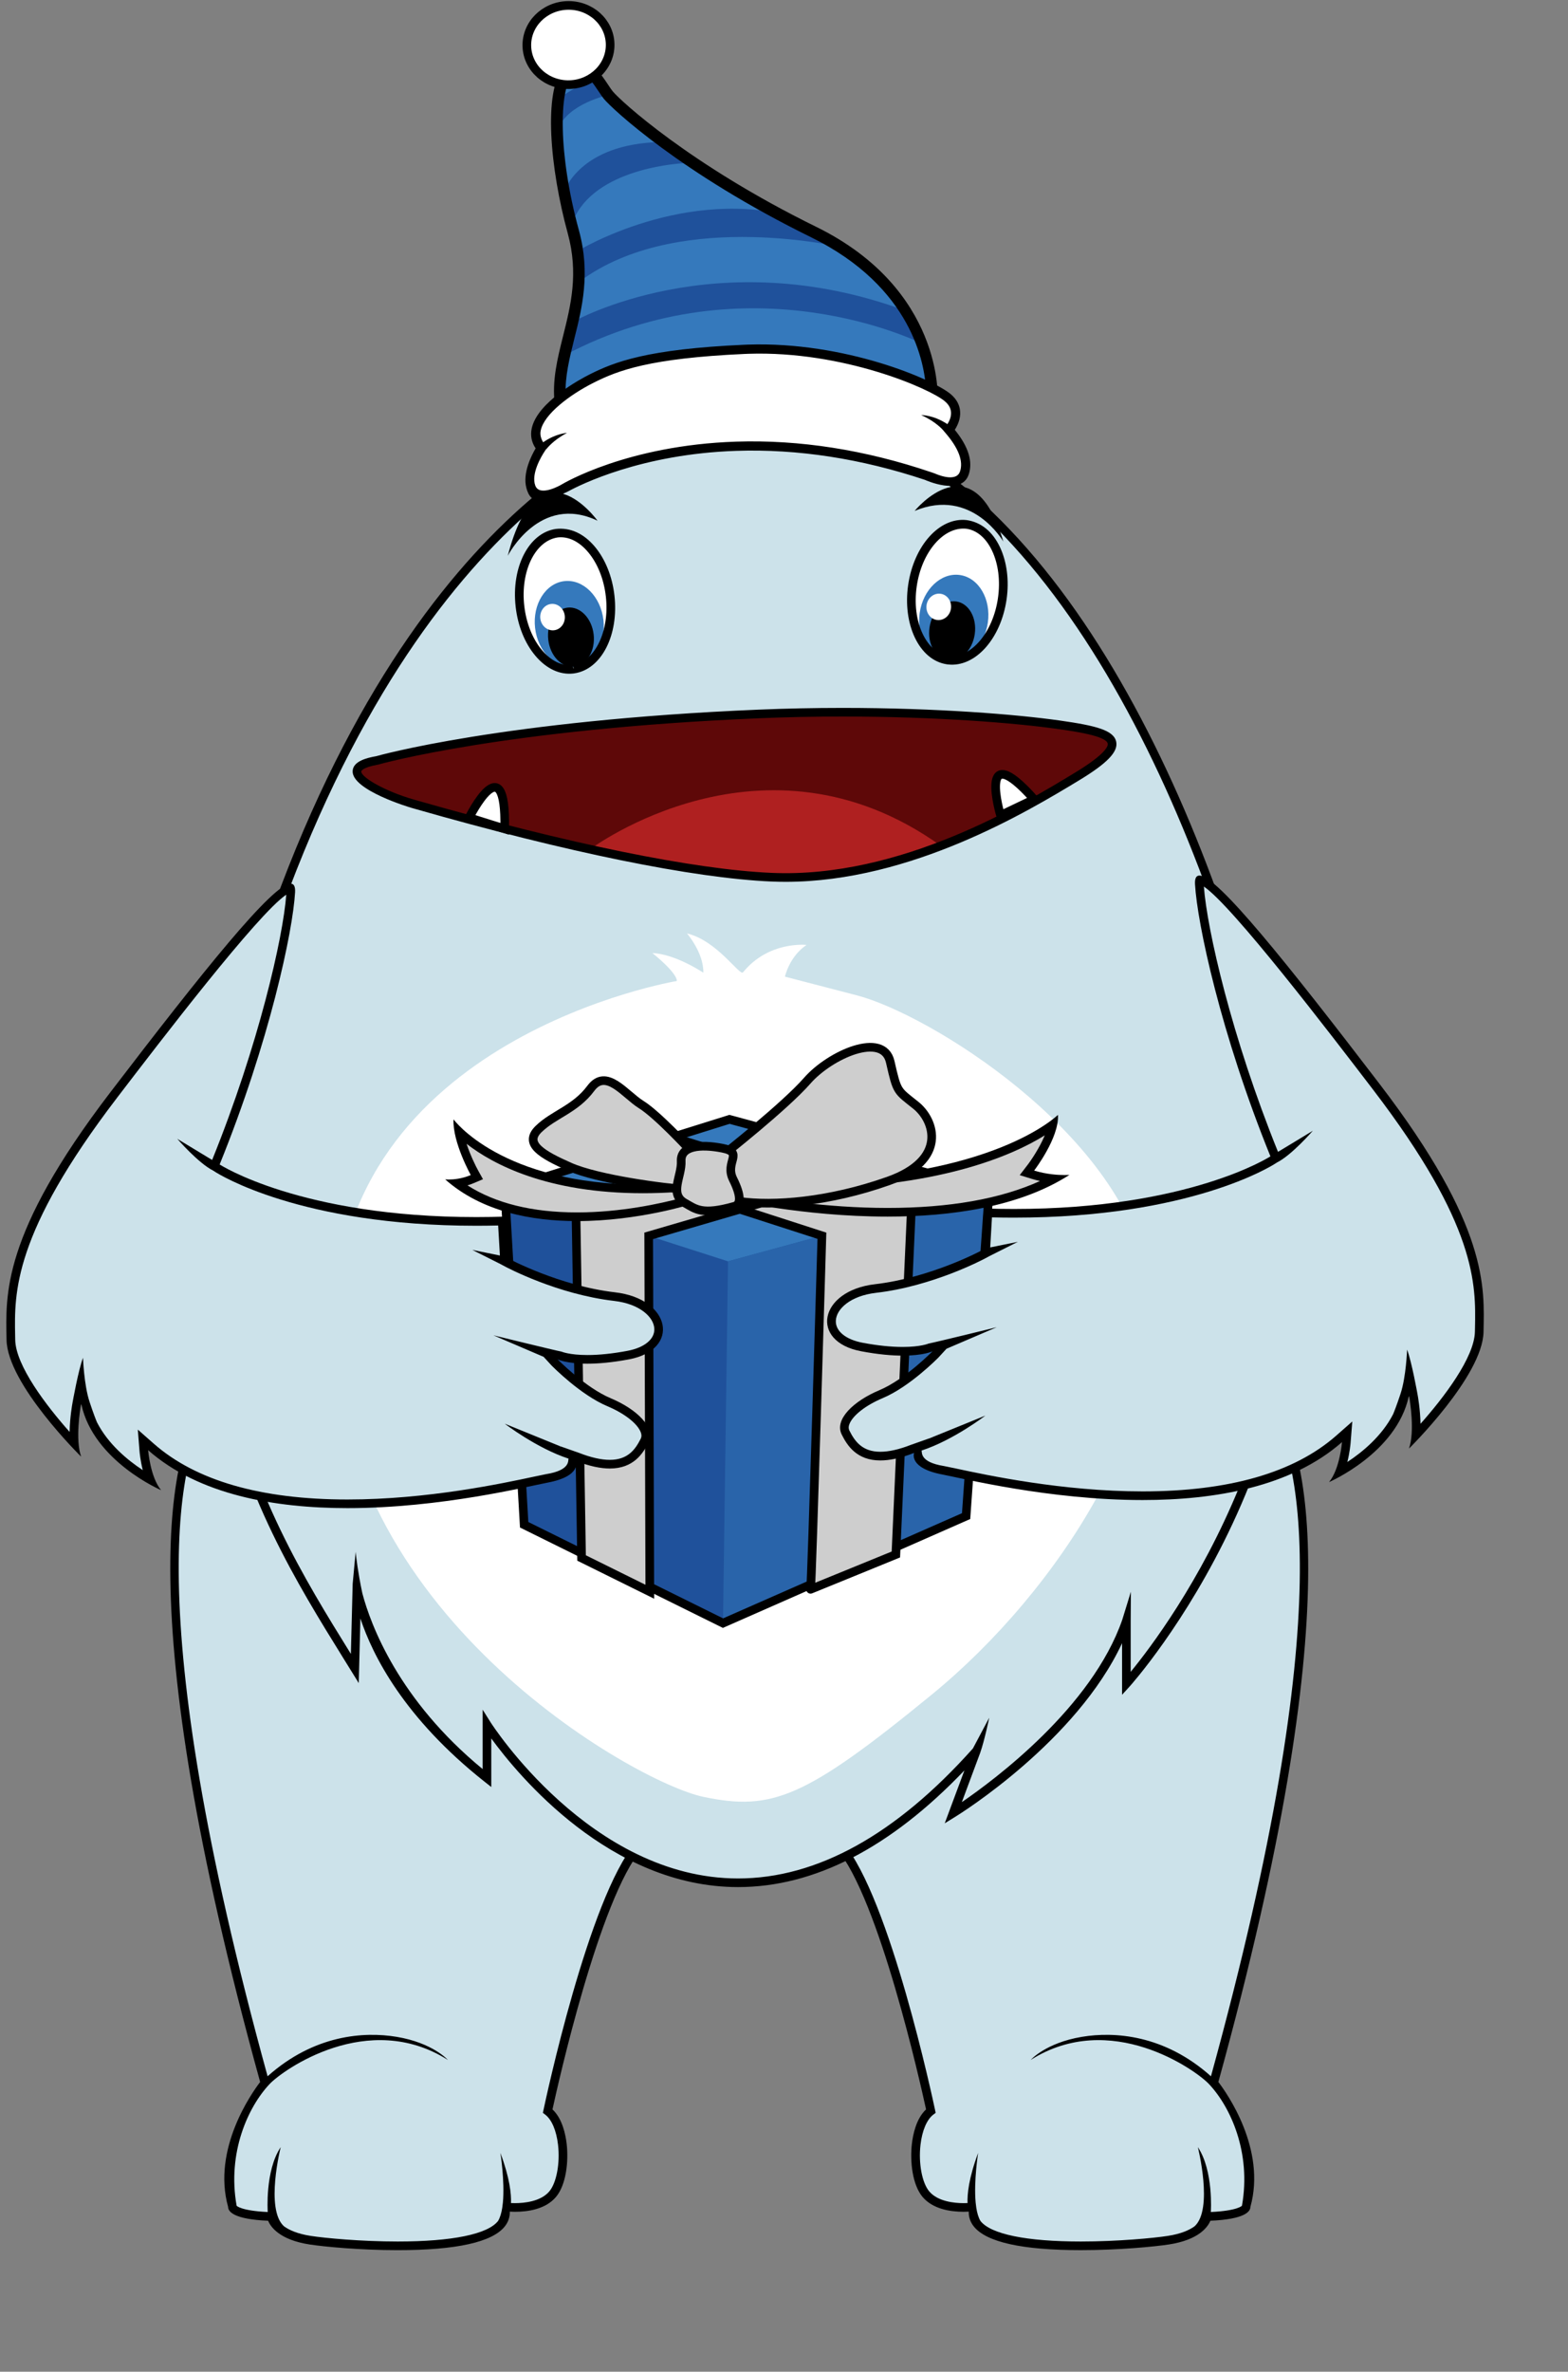
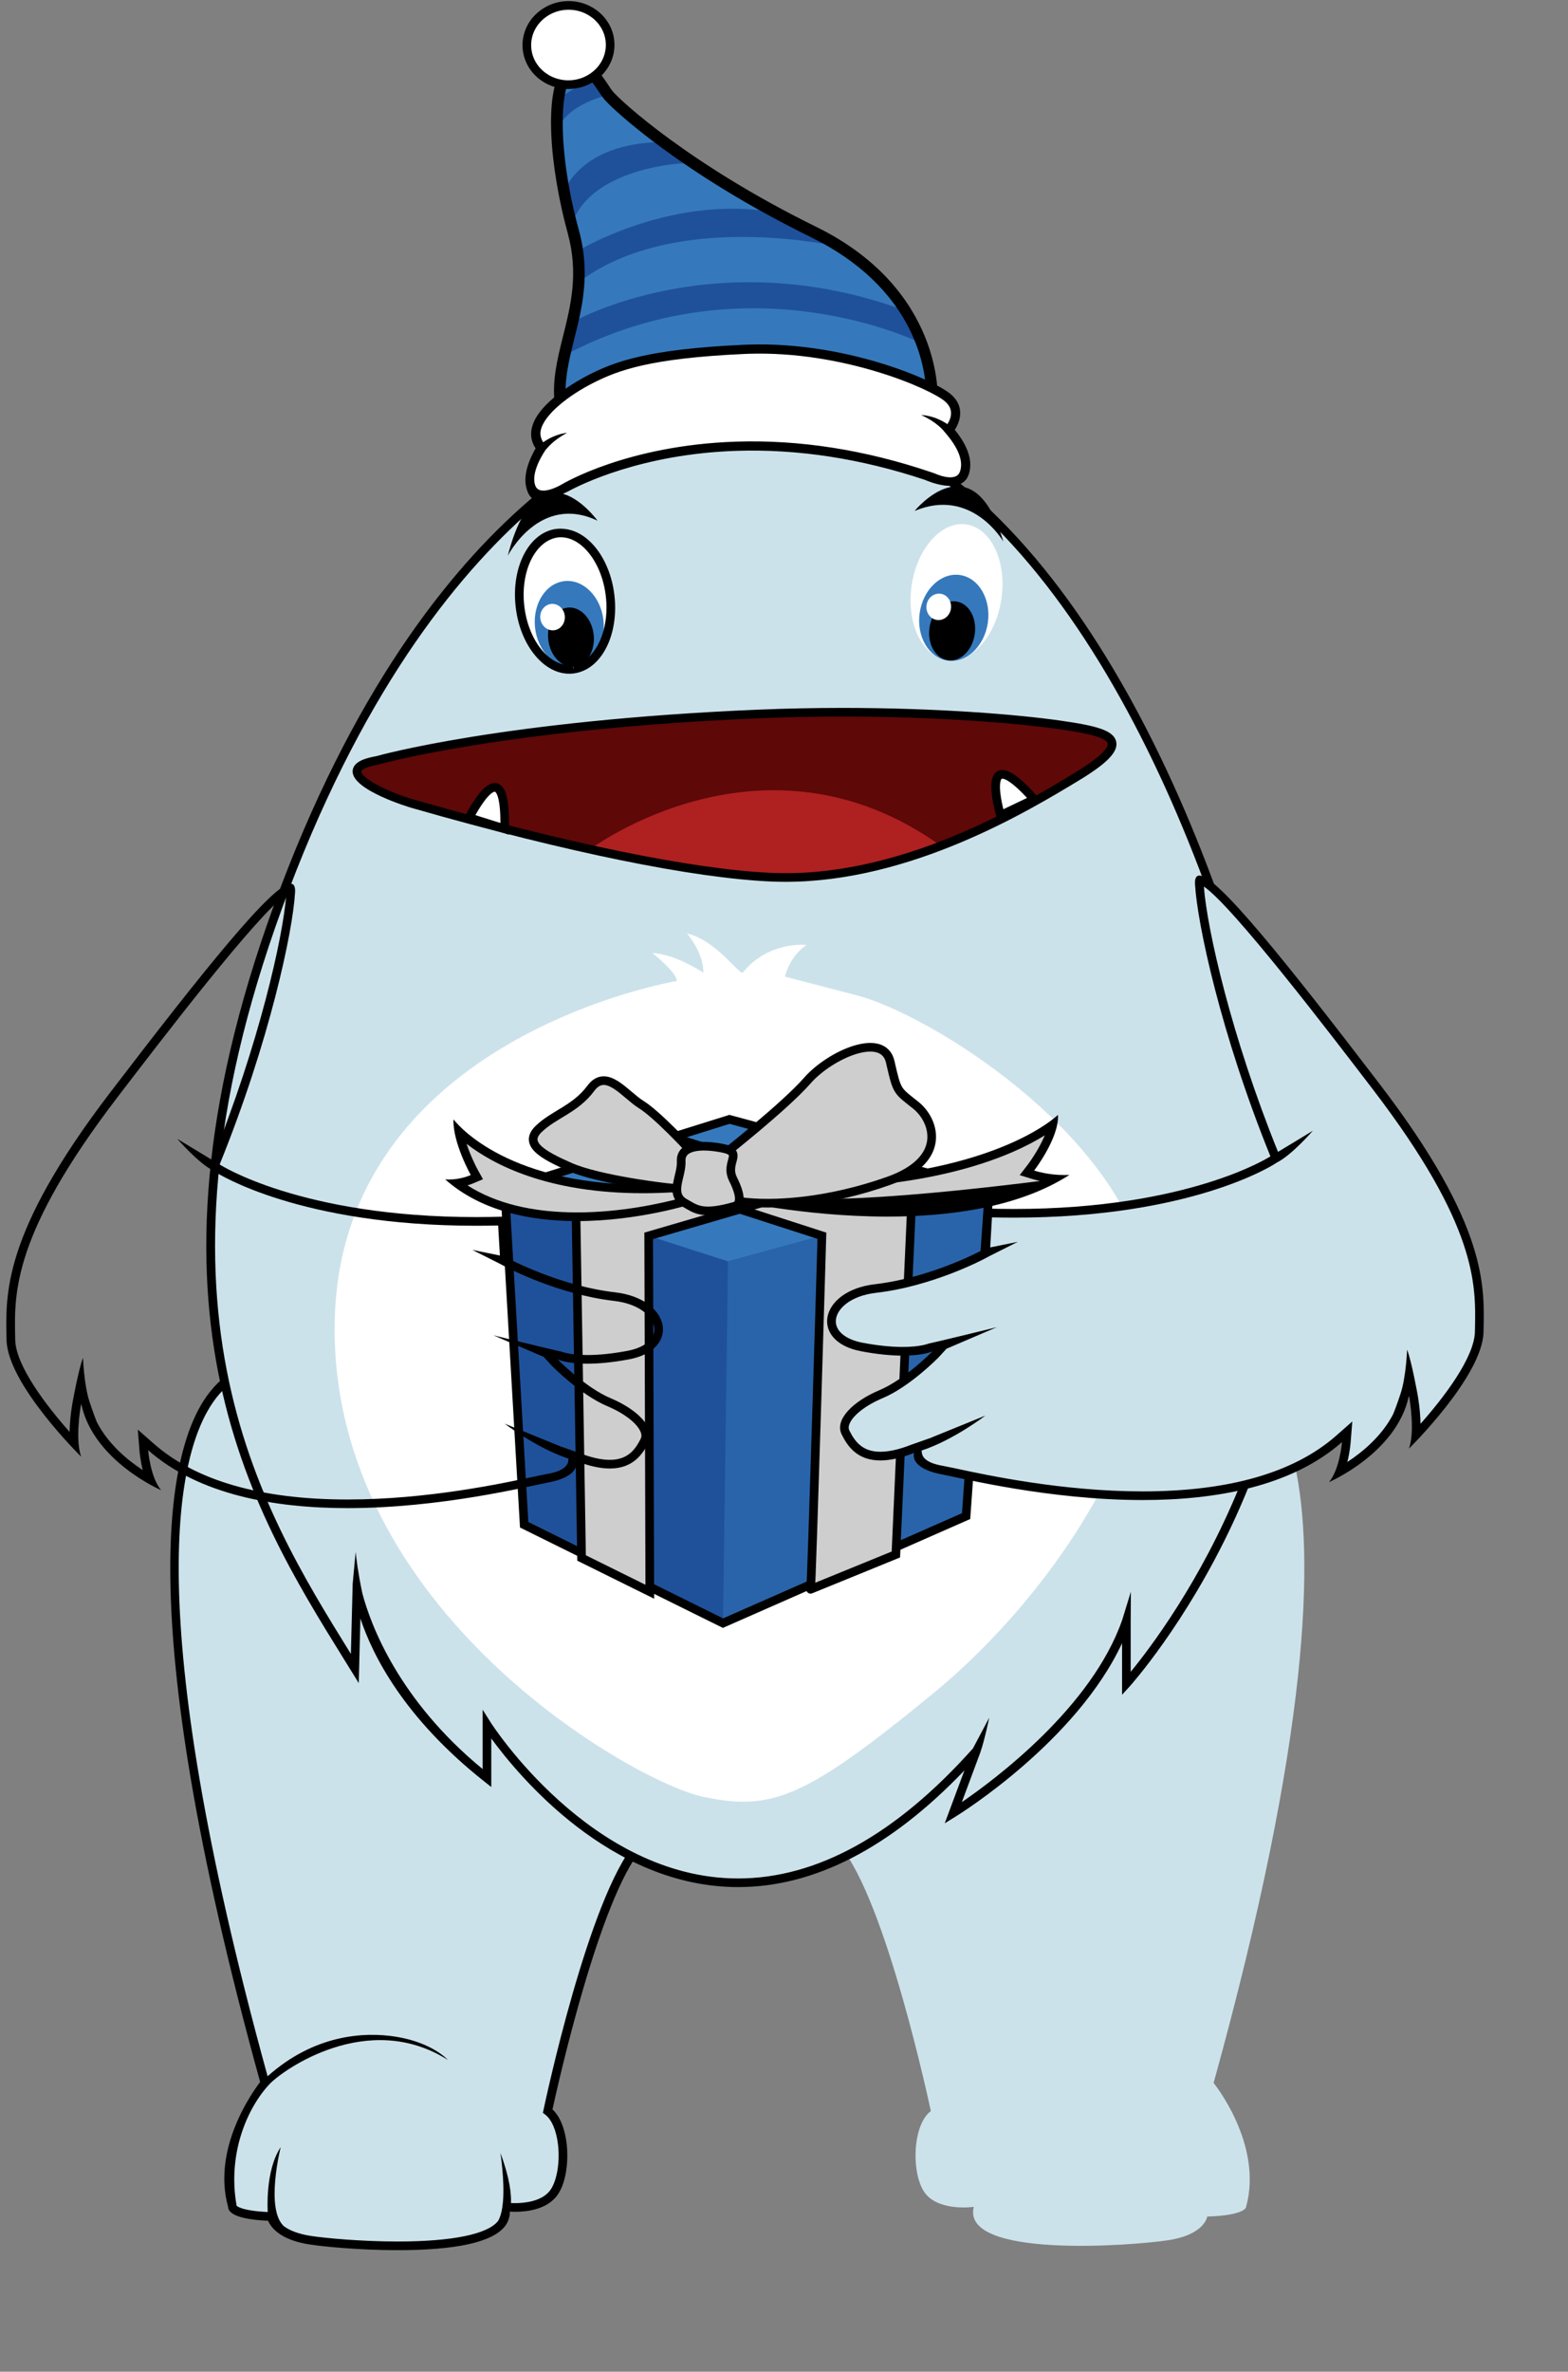
<svg xmlns="http://www.w3.org/2000/svg" version="1.1" width="127" height="192">
  <rect width="100%" height="100%" fill="#808080" stroke="none" />
  <g id="ID0.6378554576076567" transform="matrix(0.95, 0, 0, 0.95, 0.15, -0.2)">
    <g id="ID0.45253281481564045">
      <g id="ID0.36538360361009836">
        <g id="Leg">
          <path id="Fill_4_" fill="#CCE2EA" d="M 15.500 80.062 C 15.500 80.062 5.316 80.769 16.504 121.207 C 16.504 121.207 13.625 124.742 14.625 128.371 C 14.625 128.371 14.625 128.861 16.875 128.931 C 16.875 128.931 17 129.971 19.125 130.298 C 21.250 130.625 31.130 131.367 30.377 128.371 C 30.377 128.371 32.294 128.648 33.147 127.637 C 34 126.626 33.971 123.664 32.860 122.832 C 32.860 122.832 35.429 110.642 38.124 107.496 C 40.819 104.350 23.380 76.613 15.500 80.062 Z " transform="matrix(1.474, 0, 0, 1.474, -1.9, -0.95)" />
          <path id="Outline_7_" d="M 37.079 101.330 C 33.577 93.717 23.583 79.516 16.971 79.516 C 16.409 79.516 15.881 79.623 15.483 79.813 C 15.433 79.816 14.260 79.916 13.129 81.514 C 11.020 84.494 8.623 93.606 16.229 121.152 C 15.751 121.777 13.444 125.025 14.375 128.371 C 14.375 128.637 14.681 129.088 16.690 129.174 C 16.844 129.542 17.363 130.279 19.087 130.545 C 19.946 130.677 22.012 130.874 24.186 130.874 C 27.585 130.874 29.671 130.409 30.386 129.493 C 30.583 129.240 30.678 128.957 30.669 128.647 C 30.756 128.652 30.857 128.656 30.967 128.656 C 31.719 128.656 32.742 128.507 33.340 127.798 C 33.929 127.098 34.075 125.753 33.959 124.731 C 33.898 124.201 33.711 123.269 33.138 122.738 C 33.440 121.349 35.851 110.537 38.316 107.660 C 39.216 106.606 38.140 103.637 37.079 101.330 Z M 37.935 107.333 C 35.230 110.491 32.722 122.280 32.616 122.780 L 32.583 122.936 L 32.710 123.032 C 33.092 123.318 33.365 123.958 33.460 124.787 C 33.582 125.853 33.370 126.984 32.956 127.475 C 32.457 128.067 31.496 128.156 30.966 128.156 C 30.883 128.156 30.806 128.154 30.738 128.151 C 30.758 127.644 30.675 126.725 30.125 125.251 C 30.125 125.251 30.386 126.874 30.270 128.118 L 30.232 128.424 C 30.184 128.726 30.108 128.992 29.991 129.186 C 29.393 129.953 27.332 130.374 24.186 130.374 C 22.056 130.374 19.975 130.176 19.164 130.051 C 18.381 129.931 17.908 129.711 17.609 129.496 C 16.509 128.509 17.418 124.918 17.418 124.918 C 16.504 126.288 16.667 128.653 16.668 128.669 C 15.103 128.595 14.866 128.305 14.868 128.305 C 14.320 125.236 15.528 122.590 16.781 121.265 C 17.549 120.453 22.470 116.953 27.085 119.876 C 27.085 119.876 26.220 118.891 24.127 118.542 C 22.235 118.227 19.346 118.422 16.660 120.822 C 9.201 93.723 11.478 84.768 13.510 81.845 C 14.503 80.416 15.511 80.312 15.602 80.291 C 16.019 80.108 16.481 80.016 16.973 80.016 C 22.835 80.016 32.684 92.971 36.626 101.539 C 37.998 104.522 38.487 106.688 37.935 107.333 Z " transform="matrix(1.474, 0, 0, 1.474, -1.9, -0.95)" />
        </g>
        <g id="Leg_1_">
          <path id="Fill_5_" fill="#CCE2EA" d="M 72.383 80.062 C 72.383 80.062 82.567 80.769 71.379 121.207 C 71.379 121.207 74.258 124.742 73.258 128.371 C 73.258 128.371 73.258 128.861 71.008 128.931 C 71.008 128.931 70.883 129.971 68.758 130.298 C 66.633 130.625 56.754 131.367 57.506 128.371 C 57.506 128.371 55.588 128.648 54.736 127.637 C 53.882 126.625 53.912 123.664 55.022 122.832 C 55.022 122.832 52.453 110.642 49.757 107.496 C 47.063 104.351 64.503 76.613 72.383 80.062 Z " transform="matrix(1.474, 0, 0, 1.474, -1.9, -0.95)" />
-           <path id="Outline_8_" d="M 49.568 107.659 C 52.033 110.536 54.444 121.348 54.746 122.737 C 54.174 123.268 53.986 124.200 53.926 124.730 C 53.809 125.752 53.955 127.097 54.545 127.797 C 55.143 128.506 56.164 128.655 56.917 128.655 C 57.027 128.655 57.129 128.651 57.215 128.646 C 57.207 128.956 57.301 129.239 57.498 129.492 C 58.213 130.408 60.299 130.873 63.697 130.873 C 65.871 130.873 67.937 130.676 68.797 130.544 C 70.520 130.278 71.039 129.541 71.193 129.173 C 73.202 129.087 73.507 128.636 73.507 128.370 C 74.439 125.024 72.131 121.776 71.653 121.151 C 79.258 93.605 76.862 84.493 74.753 81.513 C 73.622 79.914 72.449 79.815 72.399 79.812 C 72.001 79.622 71.472 79.515 70.911 79.515 C 64.299 79.515 54.306 93.716 50.804 101.329 C 49.743 103.637 48.668 106.606 49.568 107.659 Z M 51.259 101.539 C 55.201 92.971 65.051 80.016 70.912 80.016 C 71.404 80.016 71.865 80.109 72.283 80.291 C 72.374 80.312 73.383 80.416 74.375 81.845 C 76.406 84.768 78.684 93.723 71.225 120.822 C 68.539 118.422 65.651 118.226 63.758 118.542 C 61.664 118.891 60.800 119.876 60.800 119.876 C 65.414 116.953 70.336 120.453 71.104 121.265 C 72.358 122.590 73.566 125.236 73.018 128.305 C 73.020 128.305 72.782 128.595 71.217 128.669 C 71.219 128.653 71.381 126.288 70.467 124.918 C 70.467 124.918 71.375 128.509 70.276 129.496 C 69.977 129.711 69.504 129.931 68.721 130.051 C 67.909 130.176 65.828 130.374 63.698 130.374 C 60.552 130.374 58.491 129.952 57.893 129.186 C 57.776 128.993 57.700 128.726 57.652 128.424 L 57.614 128.118 C 57.499 126.874 57.759 125.251 57.759 125.251 C 57.210 126.726 57.126 127.645 57.146 128.151 C 57.078 128.154 57.001 128.156 56.918 128.156 C 56.389 128.156 55.427 128.067 54.929 127.475 C 54.514 126.984 54.302 125.853 54.424 124.787 C 54.519 123.958 54.792 123.318 55.173 123.032 L 55.301 122.936 L 55.269 122.780 C 55.164 122.280 52.655 110.491 49.950 107.333 C 49.396 106.688 49.886 104.522 51.259 101.539 Z " transform="matrix(1.474, 0, 0, 1.474, -1.9, -0.95)" />
        </g>
        <g id="Body">
          <path id="Fill_6_" fill="#CCE2EA" d="M 40.109 25.156 C 40.109 25.156 26.860 27.883 17.651 52.149 C 8.318 76.739 16.224 88.440 21.688 97.277 L 21.813 92.387 C 21.813 92.387 22.179 97.947 29.332 103.614 L 29.332 100.524 C 29.332 100.524 41.599 120.022 57.625 102.068 L 56.298 105.633 C 56.298 105.633 64.151 100.790 66.318 94.535 L 66.318 98.151 C 66.318 98.151 79.040 84.208 75.235 66.231 C 71.302 47.648 62.317 29.364 49.818 25.155 L 46.652 21.280 L 46.652 23.447 C 46.652 23.447 44.151 20.780 41.652 19.280 C 41.652 19.280 42.485 20.447 42.985 23.947 L 40.109 25.156 Z " transform="matrix(1.474, 0, 0, 1.474, -1.9, -0.95)" />
          <path id="Belly" fill="#FFFFFF" d="M 44.158 57 C 43.971 57.229 42.667 55.167 40.917 54.750 C 40.917 54.750 41.892 55.874 41.863 57.021 C 41.863 57.021 40.251 55.938 38.917 55.886 C 38.917 55.886 40.330 57.001 40.332 57.501 C 40.332 57.501 20.744 60.751 20.539 77.334 C 20.334 93.917 37.892 103.834 41.863 104.667 C 45.834 105.500 47.751 104.750 55.084 98.750 C 62.417 92.750 69.166 82.333 67.500 74.250 C 65.834 66.167 54.916 59.417 50.750 58.333 C 46.584 57.249 46.584 57.250 46.584 57.250 C 46.584 57.250 46.834 56.084 47.834 55.417 C 47.834 55.417 45.649 55.167 44.158 57 Z " transform="matrix(1.474, 0, 0, 1.474, -1.9, -0.95)" />
          <path id="Outline_6_" d="M 75.494 66.149 C 71.904 49.184 63.318 29.460 49.981 24.911 L 46.417 20.549 L 46.417 22.802 C 45.591 21.974 43.771 20.072 41.795 19.036 C 41.516 18.890 40.994 18.751 40.994 18.751 C 41.280 18.964 41.610 19.469 41.610 19.469 C 41.843 19.911 42.241 20.535 42.725 23.761 L 40.075 24.880 C 39.941 24.907 26.586 27.914 17.433 52.029 C 8.297 76.102 15.676 88.001 21.064 96.689 L 21.932 98.090 L 22.028 94.354 C 22.737 96.499 24.554 100.104 29.193 103.779 L 29.598 104.099 L 29.598 101.291 C 31.146 103.414 36.473 109.884 43.872 109.884 C 48.285 109.884 52.685 107.616 56.965 103.138 L 55.826 106.197 L 56.445 105.815 C 56.748 105.628 63.443 101.451 66.084 95.783 L 66.084 98.765 L 66.519 98.289 C 66.646 98.149 79.282 84.045 75.494 66.149 Z M 66.097 94.423 C 64.342 99.487 58.715 103.673 56.816 104.972 L 57.876 102.124 C 58.126 101.422 58.399 100.094 58.399 100.094 L 57.455 101.871 C 53.004 106.856 48.434 109.385 43.872 109.385 C 35.343 109.385 29.617 100.450 29.560 100.361 L 29.099 99.628 L 29.099 103.062 C 24.251 99.078 22.620 94.730 22.139 92.894 C 22.072 92.578 22.014 92.279 21.967 92.012 C 21.805 91.092 21.753 90.501 21.753 90.501 L 21.581 92.351 L 21.477 96.404 C 16.143 87.805 8.860 76.027 17.900 52.207 C 26.945 28.375 40.044 25.397 40.221 25.355 L 43.274 24.072 L 43.247 23.881 C 42.966 21.918 42.581 20.674 42.289 19.949 C 44.462 21.442 46.462 23.563 46.483 23.587 L 46.916 24.048 L 46.916 21.951 L 49.639 25.283 L 49.752 25.362 C 62.930 29.799 71.437 49.394 75.005 66.253 C 78.336 81.992 68.772 94.772 66.582 97.441 L 66.582 94.505 L 66.593 92.810 L 66.097 94.423 Z " transform="matrix(1.474, 0, 0, 1.474, -1.9, -0.95)" />
        </g>
        <g id="Face">
          <g id="Mouth">
            <path id="Inside" fill="#5E0808" d="M 22.988 44.750 C 22.988 44.750 30.127 42.688 45.071 42.062 C 52.687 41.744 59.349 42.250 62.435 42.687 C 65.521 43.124 66.972 43.562 63.463 45.687 C 59.750 47.936 52.996 51.812 45.796 51.499 C 38.597 51.187 26.798 47.749 25.044 47.249 C 23.290 46.749 20.105 45.255 22.988 44.750 Z " transform="matrix(1.474, 0, 0, 1.474, -1.9, -0.95)" />
            <path id="Tongue" fill="#AF2020" d="M 35.312 49.887 C 35.312 49.887 45.349 42.342 55.599 49.686 C 55.600 49.686 48.459 53.583 35.312 49.887 Z " transform="matrix(1.474, 0, 0, 1.474, -1.9, -0.95)" />
            <path id="Tooth" fill="#FFFFFF" stroke="#000000" stroke-width="0.5" d="M 28.317 48.061 C 28.317 48.061 30.475 43.716 30.374 48.706 L 28.317 48.061 Z " transform="matrix(1.474, 0, 0, 1.474, -1.9, -0.95)" />
            <path id="Tooth_1_" fill="#FFFFFF" stroke="#000000" stroke-width="0.5" d="M 59.054 47.927 C 59.054 47.927 57.676 43.275 60.999 46.998 L 59.054 47.927 Z " transform="matrix(1.474, 0, 0, 1.474, -1.9, -0.95)" />
            <path id="Outline_2_" d="M 46.622 51.768 C 46.345 51.768 46.065 51.762 45.786 51.750 C 41.280 51.554 33.965 50.063 25.186 47.550 L 24.976 47.490 C 24.941 47.480 21.520 46.474 21.579 45.359 C 21.608 44.801 22.372 44.604 22.945 44.504 C 22.990 44.489 30.258 42.432 45.061 41.813 C 46.652 41.747 48.284 41.713 49.914 41.713 C 55.390 41.713 59.991 42.089 62.472 42.441 C 64.579 42.740 65.608 43.001 65.745 43.675 C 65.863 44.252 65.220 44.918 63.595 45.902 C 60.694 47.657 53.906 51.768 46.622 51.768 L 46.622 51.768 Z M 49.913 42.212 C 48.290 42.212 46.665 42.246 45.082 42.312 C 30.348 42.928 23.128 44.969 23.057 44.990 C 22.100 45.159 22.078 45.383 22.078 45.385 C 22.060 45.722 23.458 46.537 25.113 47.010 L 25.324 47.070 C 34.065 49.572 41.340 51.056 45.807 51.250 C 53.269 51.581 60.363 47.273 63.333 45.474 C 65.154 44.371 65.282 43.918 65.253 43.775 C 65.161 43.327 63.296 43.063 62.399 42.936 C 59.937 42.586 55.362 42.212 49.913 42.212 L 49.913 42.212 Z " transform="matrix(1.474, 0, 0, 1.474, -1.9, -0.95)" />
          </g>
          <g id="Eye">
            <path id="White" fill="#FFFFFF" d="M 33.865 31.584 C 34.589 31.584 35.245 32.028 35.721 32.744 C 36.196 33.461 36.490 34.450 36.490 35.542 C 36.490 36.634 36.196 37.623 35.721 38.340 C 35.245 39.056 34.589 39.500 33.865 39.500 C 33.141 39.500 32.485 39.056 32.009 38.340 C 31.534 37.623 31.240 36.634 31.240 35.542 C 31.240 34.450 31.534 33.461 32.009 32.744 C 32.485 32.028 33.141 31.584 33.865 31.584 Z " transform="matrix(1.464, -0.166, 0.166, 1.464, -7.4, 4.85)" />
            <g id="Iris_1_">
              <path id="Iris" fill="#3579BC" d="M 34.076 34.486 C 34.625 34.486 35.123 34.766 35.483 35.218 C 35.844 35.671 36.067 36.296 36.067 36.985 C 36.067 37.674 35.844 38.299 35.483 38.752 C 35.123 39.204 34.625 39.484 34.076 39.484 C 33.527 39.484 33.029 39.204 32.669 38.752 C 32.308 38.299 32.085 37.674 32.085 36.985 C 32.085 36.296 32.308 35.671 32.669 35.218 C 33.029 34.766 33.527 34.486 34.076 34.486 Z " transform="matrix(1.464, -0.166, 0.166, 1.464, -7.65, 4.9)" />
              <path id="Pupil" d="M 34.189 36.041 C 34.554 36.041 34.884 36.233 35.124 36.544 C 35.363 36.855 35.511 37.284 35.511 37.758 C 35.511 38.232 35.363 38.661 35.124 38.972 C 34.884 39.283 34.554 39.475 34.189 39.475 C 33.824 39.475 33.494 39.283 33.254 38.972 C 33.015 38.661 32.867 38.232 32.867 37.758 C 32.867 37.284 33.015 36.855 33.254 36.544 C 33.494 36.233 33.824 36.041 34.189 36.041 Z " transform="matrix(1.464, -0.166, 0.166, 1.464, -7.8, 4.9)" />
              <path id="Highlight" fill="#FFFFFF" d="M 33.148 35.812 C 33.344 35.812 33.522 35.898 33.651 36.037 C 33.780 36.175 33.860 36.367 33.860 36.578 C 33.860 36.789 33.780 36.981 33.651 37.119 C 33.522 37.258 33.344 37.344 33.148 37.344 C 32.952 37.344 32.774 37.258 32.645 37.119 C 32.516 36.981 32.436 36.789 32.436 36.578 C 32.436 36.367 32.516 36.175 32.645 36.037 C 32.774 35.898 32.952 35.812 33.148 35.812 Z " transform="matrix(1.464, -0.166, 0.166, 1.464, -7.65, 4.75)" />
            </g>
            <path id="Outline" d="M 34.403 39.715 L 34.339 39.724 C 33.556 39.812 32.777 39.447 32.144 38.693 C 31.536 37.969 31.132 36.965 31.008 35.866 C 30.748 33.572 31.766 31.596 33.327 31.368 C 34.174 31.271 34.953 31.637 35.586 32.390 C 36.194 33.115 36.598 34.119 36.722 35.218 C 36.982 37.512 35.964 39.487 34.403 39.715 L 34.403 39.715 Z M 33.447 31.857 C 32.129 32.049 31.280 33.819 31.506 35.809 C 31.619 36.811 31.983 37.722 32.528 38.371 C 33.049 38.992 33.673 39.296 34.283 39.226 L 34.367 39.467 L 34.331 39.219 C 35.601 39.034 36.451 37.263 36.225 35.274 C 36.112 34.271 35.748 33.361 35.203 32.712 C 34.682 32.091 34.059 31.788 33.447 31.857 L 33.447 31.857 L 33.447 31.857 Z " transform="matrix(1.474, 0, 0, 1.474, -1.9, -0.95)" />
          </g>
          <g id="Eye_1_">
            <path id="White_1_" fill="#FFFFFF" d="M 56.556 31.069 C 57.280 31.069 57.936 31.513 58.412 32.229 C 58.887 32.946 59.181 33.935 59.181 35.027 C 59.181 36.119 58.887 37.108 58.412 37.825 C 57.936 38.541 57.280 38.985 56.556 38.985 C 55.832 38.985 55.176 38.541 54.700 37.825 C 54.225 37.108 53.931 36.119 53.931 35.027 C 53.931 33.935 54.225 32.946 54.700 32.229 C 55.176 31.513 55.832 31.069 56.556 31.069 Z " transform="matrix(1.459, 0.209, -0.209, 1.459, 6.2, -12.25)" />
            <g id="Iris_2_">
              <path id="Iris_3_" fill="#3579BC" d="M 56.396 33.978 C 56.945 33.978 57.443 34.258 57.803 34.710 C 58.164 35.163 58.387 35.788 58.387 36.477 C 58.387 37.166 58.164 37.791 57.803 38.244 C 57.443 38.696 56.945 38.976 56.396 38.976 C 55.847 38.976 55.349 38.696 54.989 38.244 C 54.628 37.791 54.405 37.166 54.405 36.477 C 54.405 35.788 54.628 35.163 54.989 34.710 C 55.349 34.258 55.847 33.978 56.396 33.978 Z " transform="matrix(1.459, 0.209, -0.209, 1.459, 6.5, -12.15)" />
              <path id="Pupil_1_" d="M 56.309 35.536 C 56.674 35.536 57.004 35.728 57.244 36.039 C 57.483 36.350 57.631 36.779 57.631 37.253 C 57.631 37.727 57.483 38.156 57.244 38.467 C 57.004 38.778 56.674 38.970 56.309 38.970 C 55.944 38.970 55.614 38.778 55.374 38.467 C 55.135 38.156 54.987 37.727 54.987 37.253 C 54.987 36.779 55.135 36.350 55.374 36.039 C 55.614 35.728 55.944 35.536 56.309 35.536 Z " transform="matrix(1.459, 0.209, -0.209, 1.459, 6.65, -12.15)" />
              <path id="Highlight_1_" fill="#FFFFFF" d="M 55.600 35.084 C 55.797 35.084 55.975 35.170 56.104 35.308 C 56.233 35.447 56.313 35.638 56.313 35.849 C 56.313 36.060 56.233 36.251 56.104 36.390 C 55.975 36.528 55.797 36.614 55.600 36.614 C 55.403 36.614 55.225 36.528 55.096 36.390 C 54.967 36.251 54.887 36.060 54.887 35.849 C 54.887 35.638 54.967 35.447 55.096 35.308 C 55.225 35.170 55.403 35.084 55.600 35.084 Z " transform="matrix(1.459, 0.209, -0.209, 1.459, 6.25, -12)" />
            </g>
-             <path id="Outline_1_" d="M 56.023 39.201 L 55.959 39.194 C 55.179 39.082 54.517 38.531 54.095 37.642 C 53.691 36.788 53.553 35.714 53.709 34.620 C 54.038 32.334 55.522 30.681 57.089 30.854 C 57.934 30.974 58.596 31.525 59.018 32.414 C 59.422 33.268 59.560 34.342 59.404 35.437 C 59.074 37.721 57.590 39.375 56.023 39.201 L 56.023 39.201 Z M 57.083 31.356 C 55.758 31.210 54.489 32.707 54.206 34.689 C 54.062 35.687 54.184 36.660 54.547 37.426 C 54.895 38.159 55.421 38.610 56.029 38.697 L 56.050 38.951 L 56.077 38.702 C 57.352 38.844 58.622 37.345 58.905 35.363 C 59.049 34.364 58.926 33.392 58.564 32.626 C 58.218 31.895 57.691 31.444 57.083 31.356 L 57.083 31.356 L 57.083 31.356 Z " transform="matrix(1.474, 0, 0, 1.474, -1.9, -0.95)" />
          </g>
          <path id="L_Eyebrow" d="M 30.552 32.918 C 30.552 32.918 32.394 29.300 35.743 30.890 C 35.743 30.890 32.319 26.120 30.552 32.918 Z " transform="matrix(1.474, 0, 0, 1.474, -1.9, -0.95)" />
          <path id="R_Eyebrow" d="M 59.215 32.097 C 59.215 32.097 57.396 28.935 54.085 30.325 C 54.085 30.325 57.470 26.155 59.215 32.097 Z " transform="matrix(1.474, 0, 0, 1.474, -1.9, -0.95)" />
        </g>
        <g id="Gift">
          <g id="Box">
            <path id="Box_Fill" fill="#1F519B" d="M 30.377 69.562 L 31.500 88.938 L 43 94.625 L 57.062 88.438 L 58.398 69.562 L 43.375 65.500 L 30.377 69.562 " transform="matrix(1.474, 0, 0, 1.474, -1.9, -0.95)" />
            <path id="Box_Top" fill="#3579BC" d="M 30.377 69.562 L 43.292 73.708 L 58.500 69.562 L 43.375 65.500 L 30.377 69.562 " transform="matrix(1.474, 0, 0, 1.474, -1.9, -0.95)" />
            <path id="Box_Side" fill="#2964AA" d="M 43.292 73.708 L 43 94.625 L 57.062 88.438 L 58.500 69.562 L 43.292 73.708 " transform="matrix(1.474, 0, 0, 1.474, -1.9, -0.95)" />
            <path id="Box_Outline" d="M 42.994 94.900 L 31.259 89.096 L 30.117 69.382 L 43.370 65.240 L 58.662 69.375 L 57.301 88.605 L 42.994 94.900 L 42.994 94.900 Z M 31.741 88.778 L 43.006 94.349 L 56.824 88.269 L 58.135 69.749 L 43.380 65.760 L 30.638 69.742 L 31.741 88.778 L 31.741 88.778 Z " transform="matrix(1.474, 0, 0, 1.474, -1.9, -0.95)" />
          </g>
          <path id="R_Ribbon" fill="#CECECE" stroke="#000000" stroke-width="0.5" d="M 35.375 67.917 L 48.722 72.229 C 48.722 72.229 48.125 92.642 48.065 92.669 C 48.005 92.696 53 90.656 53 90.656 L 53.891 70.819 L 39.782 66.446 L 35.375 67.917 Z " transform="matrix(1.474, 0, 0, 1.474, -1.9, -0.95)" />
          <path id="L_Ribbon" fill="#CECECE" stroke="#000000" stroke-width="0.5" d="M 48.250 66.750 L 34.497 70.885 L 34.821 90.858 L 38.767 92.810 L 38.703 72.235 L 53 68.062 L 48.250 66.750 " transform="matrix(1.474, 0, 0, 1.474, -1.9, -0.95)" />
          <g id="Bow">
            <g id="ID0.9761292478069663">
              <path id="ID0.9047625008970499" fill="#CECECE" d="M 52.517 70.871 C 48.506 70.871 44.900 70.198 43.762 69.962 L 44.330 69.181 C 45.332 69.234 46.319 69.261 47.268 69.261 C 56.501 69.261 60.747 66.797 62.075 65.812 C 61.830 66.957 60.812 68.291 60.801 68.307 L 60.581 68.592 L 60.926 68.698 C 61.375 68.837 61.806 68.906 62.156 68.939 C 59.763 70.221 56.525 70.871 52.517 70.871 L 52.517 70.871 Z " transform="matrix(1.474, 0, 0, 1.474, -1.9, -0.95)" />
-               <path id="ID0.7020761645399034" d="M 61.614 66.423 C 61.315 67.136 60.841 67.844 60.602 68.154 L 60.164 68.725 L 60.852 68.937 C 61.018 68.988 61.181 69.030 61.338 69.064 C 59.063 70.098 56.105 70.621 52.517 70.621 C 48.902 70.621 45.618 70.071 44.194 69.794 L 44.453 69.438 C 45.413 69.486 46.359 69.511 47.269 69.511 C 55.449 69.510 59.769 67.574 61.614 66.423 M 62.375 65.240 C 62.375 65.240 58.588 69.011 47.269 69.011 C 46.304 69.011 45.286 68.984 44.208 68.924 L 43.333 70.126 C 43.333 70.126 47.591 71.122 52.516 71.122 C 56.141 71.122 60.126 70.583 63.041 68.710 C 63.041 68.710 62.934 68.719 62.751 68.719 C 62.387 68.719 61.719 68.682 60.998 68.460 C 60.999 68.458 62.458 66.563 62.375 65.240 L 62.375 65.240 Z " transform="matrix(1.474, 0, 0, 1.474, -1.9, -0.95)" />
+               <path id="ID0.7020761645399034" d="M 61.614 66.423 C 61.315 67.136 60.841 67.844 60.602 68.154 L 60.164 68.725 L 60.852 68.937 C 61.018 68.988 61.181 69.030 61.338 69.064 C 48.902 70.621 45.618 70.071 44.194 69.794 L 44.453 69.438 C 45.413 69.486 46.359 69.511 47.269 69.511 C 55.449 69.510 59.769 67.574 61.614 66.423 M 62.375 65.240 C 62.375 65.240 58.588 69.011 47.269 69.011 C 46.304 69.011 45.286 68.984 44.208 68.924 L 43.333 70.126 C 43.333 70.126 47.591 71.122 52.516 71.122 C 56.141 71.122 60.126 70.583 63.041 68.710 C 63.041 68.710 62.934 68.719 62.751 68.719 C 62.387 68.719 61.719 68.682 60.998 68.460 C 60.999 68.458 62.458 66.563 62.375 65.240 L 62.375 65.240 Z " transform="matrix(1.474, 0, 0, 1.474, -1.9, -0.95)" />
            </g>
            <g id="ID0.47703045699745417">
              <path id="ID0.7579350806772709" fill="#CECECE" d="M 34.563 71.131 C 31.664 71.131 29.327 70.481 27.605 69.195 C 27.864 69.160 28.180 69.089 28.509 68.948 L 28.765 68.839 L 28.629 68.596 C 28.621 68.581 27.931 67.333 27.721 66.203 C 28.849 67.278 31.967 69.519 38.368 69.519 C 39.038 69.519 39.736 69.494 40.442 69.443 L 40.858 70.231 C 40.017 70.471 37.433 71.131 34.563 71.131 L 34.563 71.131 Z " transform="matrix(1.474, 0, 0, 1.474, -1.9, -0.95)" />
              <path id="ID0.23577256314456463" d="M 28.169 66.914 C 29.684 68.091 32.816 69.770 38.368 69.770 C 38.993 69.770 39.640 69.748 40.297 69.705 L 40.491 70.073 C 39.448 70.350 37.119 70.880 34.562 70.880 C 31.974 70.880 29.848 70.355 28.221 69.317 C 28.346 69.279 28.475 69.234 28.606 69.178 L 29.118 68.960 L 28.847 68.474 C 28.689 68.190 28.388 67.572 28.169 66.914 M 27.414 65.500 C 27.353 66.823 28.412 68.719 28.412 68.719 C 27.889 68.941 27.405 68.978 27.141 68.978 C 27.009 68.978 26.931 68.969 26.931 68.969 C 29.045 70.842 31.935 71.381 34.564 71.381 C 38.135 71.381 41.223 70.385 41.223 70.385 L 40.589 69.183 C 39.808 69.243 39.069 69.270 38.370 69.270 C 30.160 69.271 27.414 65.500 27.414 65.500 L 27.414 65.500 Z " transform="matrix(1.474, 0, 0, 1.474, -1.9, -0.95)" />
            </g>
            <path id="ID0.9462568005546927" fill="#CECECE" stroke="#000000" stroke-width="0.5" d="M 43 67.562 C 43 67.562 46.562 64.762 47.875 63.262 C 49.188 61.762 52.268 60.394 52.674 62.176 C 53.080 63.958 53.063 63.813 54.156 64.688 C 55.249 65.563 56 67.844 52.562 69.063 C 49.124 70.282 45.896 70.522 43.927 70.241 C 41.958 69.960 42.370 68.063 43 67.562 Z " transform="matrix(1.474, 0, 0, 1.474, -1.9, -0.95)" />
            <path id="ID0.6517831333912909" fill="#CECECE" stroke="#000000" stroke-width="0.5" d="M 41.031 67.203 C 41.031 67.203 39.209 65.229 38.271 64.646 C 37.333 64.063 36.250 62.500 35.354 63.708 C 34.458 64.916 33.208 65.208 32.333 66.062 C 31.458 66.916 32.541 67.541 34.145 68.250 C 35.749 68.959 39.602 69.479 41.030 69.562 C 42.458 69.645 41.770 67.781 41.031 67.203 Z " transform="matrix(1.474, 0, 0, 1.474, -1.9, -0.95)" />
            <path id="ID0.3445461196824908" fill="#CECECE" stroke="#000000" stroke-width="0.5" d="M 40.792 70.333 C 41.421 70.685 41.782 71.062 43.668 70.524 C 44.020 70.424 44.082 69.958 43.583 68.958 C 43.083 67.958 44.250 67.416 42.958 67.166 C 41.666 66.916 40.541 67.040 40.583 67.916 C 40.625 68.792 39.870 69.818 40.792 70.333 Z " transform="matrix(1.474, 0, 0, 1.474, -1.9, -0.95)" />
          </g>
        </g>
        <g id="Hat_1_">
          <g id="Hat_Base_1_">
            <path id="Fill_2_" fill="#3579BC" d="M 55.080 23.816 C 55.080 23.816 55.476 17.751 48.241 14.201 C 41.009 10.651 36.931 6.977 36.364 6.282 C 35.933 5.754 34.995 3.800 34.038 4.896 C 33.075 5.992 33.209 10.045 34.347 14.197 C 35.480 18.349 33.228 21.018 33.603 24.131 C 33.603 24.131 43.488 19.214 55.080 23.816 Z " transform="matrix(1.474, 0, 0, 1.474, -1.9, -0.95)" />
            <g id="Stripes_1_">
              <path id="ID0.08765737386420369" fill="#1F519B" d="M 54.489 20.644 C 54.489 20.644 44.571 15.642 33.826 21.331 L 34.335 19.386 C 34.335 19.386 42.601 14.703 53.548 18.749 L 54.489 20.644 Z " transform="matrix(1.474, 0, 0, 1.474, -1.9, -0.95)" />
              <path id="ID0.7603199458681047" fill="#1F519B" d="M 50.056 15.120 C 50.056 15.120 40.743 12.870 34.995 16.854 L 34.592 15.299 C 34.592 15.299 40.858 11.467 47.387 13.398 L 50.056 15.120 Z " transform="matrix(1.474, 0, 0, 1.474, -1.9, -0.95)" />
              <path id="ID0.5988856568001211" fill="#1F519B" d="M 40.718 10.225 C 40.718 10.225 35.908 10.423 34.455 13.279 L 33.811 11.878 C 33.811 11.878 34.667 9.099 39.409 8.997 L 40.884 10.340 " transform="matrix(1.474, 0, 0, 1.474, -1.9, -0.95)" />
              <path id="ID0.17490718374028802" fill="#1F519B" d="M 36.364 6.282 C 36.364 6.282 34.030 6.772 33.463 8.243 L 33.629 6.373 L 35.870 5.019 L 36.364 6.282 Z " transform="matrix(1.474, 0, 0, 1.474, -1.9, -0.95)" />
            </g>
            <path id="Outline_5_" d="M 55.384 24.297 L 54.955 24.127 C 51.414 22.721 47.673 22.072 43.838 22.199 C 37.915 22.396 33.793 24.410 33.753 24.430 L 33.327 24.640 L 33.271 24.170 C 33.104 22.795 33.421 21.536 33.754 20.203 C 34.198 18.432 34.655 16.601 34.023 14.285 C 32.998 10.542 32.587 6.039 33.785 4.675 C 34.035 4.391 34.313 4.243 34.611 4.233 C 35.369 4.208 35.947 5.072 36.367 5.703 C 36.466 5.852 36.552 5.982 36.625 6.070 C 37.059 6.603 41.078 10.310 48.391 13.901 C 55.741 17.507 55.418 23.776 55.415 23.838 L 55.384 24.297 L 55.384 24.297 Z M 34.631 4.903 C 34.524 4.906 34.409 4.978 34.288 5.118 C 33.523 5.987 33.453 9.672 34.668 14.109 C 35.348 16.595 34.847 18.598 34.402 20.366 C 34.125 21.481 33.859 22.541 33.897 23.628 C 35.132 23.094 38.808 21.697 43.816 21.530 C 47.577 21.405 51.251 22.009 54.742 23.327 C 54.672 21.868 53.960 17.380 48.093 14.503 C 40.578 10.813 36.579 7.077 36.104 6.494 C 36.022 6.394 35.923 6.246 35.811 6.077 C 35.531 5.661 35.020 4.891 34.631 4.903 L 34.631 4.903 Z " transform="matrix(1.474, 0, 0, 1.474, -1.9, -0.95)" />
          </g>
          <path id="Puff_1_" fill="#FFFFFF" stroke="#000000" stroke-width="0.5" d="M 34.128 1.155 C 34.793 1.155 35.395 1.412 35.832 1.826 C 36.268 2.241 36.538 2.813 36.538 3.445 C 36.538 4.077 36.268 4.649 35.832 5.064 C 35.395 5.478 34.793 5.735 34.128 5.735 C 33.463 5.735 32.861 5.478 32.424 5.064 C 31.988 4.649 31.718 4.077 31.718 3.445 C 31.718 2.813 31.988 2.241 32.424 1.826 C 32.861 1.412 33.463 1.155 34.128 1.155 Z " transform="matrix(-1.473, 0.049, -0.049, -1.473, 98.75, 7.45)" />
          <g id="Brim_1_">
            <path id="Brim_Fill_1_" fill="#FFFFFF" d="M 56.113 25.645 C 56.113 25.645 57.018 24.613 56.051 23.784 C 55.084 22.957 49.880 20.732 44.277 20.984 C 38.678 21.236 36.856 21.963 35.441 22.675 C 34.027 23.386 31.279 25.206 32.535 26.695 C 32.535 26.695 30.926 29.560 32.445 29.509 C 32.788 29.497 33.810 29.047 33.810 29.047 C 33.810 29.047 42.161 23.981 55.008 28.343 C 55.006 28.343 58.985 29.827 56.113 25.645 Z " transform="matrix(1.474, 0, 0, 1.474, -1.9, -0.95)" />
            <path id="Brim_Outline_1_" d="M 31.628 28.996 C 31.742 29.434 31.960 29.757 32.457 29.756 C 32.894 29.756 34.035 29.200 34.035 29.200 C 34.747 28.811 38.286 27.034 43.767 26.852 C 47.318 26.734 50.989 27.298 54.683 28.530 C 54.683 28.530 56.776 29.487 57.211 28.224 C 57.466 27.477 57.197 26.607 56.407 25.635 C 56.551 25.415 56.750 25.023 56.717 24.576 C 56.692 24.199 56.511 23.865 56.183 23.583 C 55.171 22.719 50.034 20.524 44.455 20.710 L 44.223 20.719 C 38.619 20.971 36.731 21.706 35.279 22.437 C 34.778 22.690 32.251 24.031 31.935 25.567 C 31.852 25.977 31.928 26.360 32.164 26.708 C 31.932 27.104 31.398 28.127 31.628 28.996 Z M 32.708 26.846 L 32.768 26.755 L 32.782 26.756 C 32.782 26.756 33.159 26.240 33.978 25.815 C 33.978 25.815 33.335 25.843 32.599 26.357 C 32.471 26.142 32.405 25.919 32.458 25.674 C 32.649 24.734 34.134 23.609 35.518 22.913 C 36.921 22.207 38.749 21.499 44.246 21.250 L 44.474 21.241 C 49.960 21.059 54.989 23.262 55.835 23.988 C 56.057 24.176 56.170 24.381 56.189 24.613 C 56.210 24.896 56.082 25.150 55.981 25.308 C 55.162 24.766 54.464 24.784 54.464 24.784 C 55.308 25.155 55.720 25.644 55.720 25.644 L 55.869 25.819 C 56.629 26.702 56.912 27.453 56.708 28.048 C 56.473 28.734 55.243 28.156 55.243 28.156 L 55.051 28.090 C 51.231 26.793 47.426 26.198 43.750 26.320 C 37.472 26.529 33.781 28.725 33.629 28.819 C 33.629 28.819 32.393 29.538 32.143 28.860 C 31.890 28.180 32.489 27.169 32.708 26.846 Z " transform="matrix(1.474, 0, 0, 1.474, -1.9, -0.95)" />
          </g>
        </g>
        <g id="Arm">
-           <path id="Fill" fill="#CCE2EA" d="M 21.283 87.725 C 16.220 87.725 12.395 86.620 9.915 84.438 L 9.452 84.030 L 9.501 84.645 C 9.505 84.695 9.578 85.562 9.881 86.337 C 8.741 85.685 6.595 84.180 6.119 81.887 L 5.629 81.892 C 5.617 81.957 5.394 83.167 5.476 84.227 C 4.326 82.994 1.845 80.122 1.812 78.246 L 1.808 78.016 C 1.757 75.489 1.688 72.027 7.761 64.090 C 10.726 60.215 16.889 52.160 17.990 52.123 C 17.988 52.137 18.009 52.204 18 52.362 C 17.868 54.742 16.432 61.172 13.655 68.014 L 13.577 68.205 L 13.750 68.317 C 13.943 68.443 18.604 71.400 28.728 71.400 C 28.728 71.400 28.729 71.400 28.729 71.400 C 29.218 71.400 29.717 71.393 30.231 71.379 L 30.366 73.711 L 30.489 73.777 C 30.610 73.842 33.485 75.373 36.733 75.750 C 38.444 75.948 39.252 76.851 39.278 77.606 C 39.303 78.337 38.628 78.922 37.516 79.130 C 36.646 79.293 35.853 79.376 35.159 79.376 C 34.030 79.376 33.552 79.154 33.547 79.151 L 33.258 79.550 C 33.324 79.618 34.897 81.218 36.414 81.856 C 37.475 82.301 38.265 82.935 38.478 83.508 C 38.555 83.716 38.550 83.902 38.463 84.076 C 38.127 84.748 37.626 85.434 36.453 85.434 C 35.926 85.434 35.299 85.293 34.591 85.017 L 34.055 84.807 L 34.267 85.341 C 34.267 85.341 34.300 85.453 34.214 85.599 C 34.116 85.763 33.805 86.067 32.814 86.253 C 32.661 86.282 32.436 86.330 32.147 86.393 C 30.287 86.792 25.931 87.725 21.283 87.725 L 21.283 87.725 Z " transform="matrix(1.474, 0, 0, 1.474, -1.9, -0.95)" />
          <path id="Outline_3_" d="M 37.562 79.375 C 40.562 78.813 40 75.875 36.762 75.500 C 33.524 75.125 30.608 73.556 30.608 73.556 L 30.467 71.121 C 29.870 71.141 29.292 71.150 28.728 71.150 C 18.561 71.150 13.886 68.108 13.886 68.108 C 16.761 61.025 18.124 54.626 18.249 52.376 C 18.268 52.035 18.181 51.874 17.997 51.874 C 16.969 51.874 12.917 56.939 7.561 63.939 C 1.249 72.189 1.516 75.689 1.561 78.251 C 1.608 80.812 5.875 85 5.875 85 C 5.526 84.010 5.824 82.228 5.867 81.986 L 5.890 81.990 C 6.609 85.266 10.500 86.937 10.500 86.937 C 9.875 86.187 9.750 84.625 9.750 84.625 C 12.696 87.217 17.095 87.975 21.283 87.975 C 26.688 87.975 31.742 86.711 32.861 86.500 C 34.847 86.125 34.500 85.250 34.500 85.250 C 35.292 85.560 35.933 85.685 36.454 85.685 C 37.824 85.685 38.371 84.822 38.688 84.188 C 39.126 83.313 38 82.250 36.512 81.626 C 35.024 81.002 33.438 79.376 33.438 79.376 C 33.438 79.376 33.938 79.626 35.160 79.626 C 35.771 79.625 36.562 79.562 37.562 79.375 Z M 29.719 77.984 L 32.625 79.229 L 33.080 79.724 C 33.148 79.793 34.755 81.429 36.319 82.086 C 37.302 82.499 38.059 83.091 38.245 83.594 C 38.314 83.781 38.276 83.895 38.241 83.964 C 37.924 84.598 37.488 85.185 36.454 85.185 C 35.958 85.185 35.362 85.050 34.683 84.785 L 33.581 84.397 L 33.620 84.455 L 33.595 84.433 L 33.581 84.398 L 30.378 83.095 C 30.378 83.095 32.212 84.505 34.059 85.112 L 34.068 85.126 C 34.023 85.207 34.203 85.783 32.768 86.011 C 32.614 86.040 32.387 86.088 32.095 86.151 C 30.242 86.548 25.904 87.477 21.283 87.477 C 16.283 87.477 12.513 86.392 10.080 84.252 L 9.153 83.436 L 9.251 84.667 C 9.258 84.759 9.301 85.229 9.440 85.778 C 8.560 85.203 7.437 84.273 6.792 83.016 C 6.729 82.867 6.592 82.524 6.364 81.838 C 6.035 80.849 5.984 79.283 5.984 79.283 C 5.718 79.971 5.383 81.847 5.383 81.847 C 5.358 81.978 5.223 82.735 5.208 83.569 C 3.869 82.065 2.088 79.735 2.062 78.243 L 2.058 78.013 C 2.008 75.522 1.939 72.111 7.959 64.243 C 10.454 60.983 16.084 53.625 17.740 52.510 C 17.556 54.983 16.139 61.209 13.452 67.848 C 12.951 67.546 12.109 67.038 11.437 66.627 C 11.437 66.627 12.660 68.041 13.520 68.467 L 13.614 68.528 C 13.810 68.655 18.531 71.651 28.728 71.651 C 29.142 71.651 29.564 71.646 29.996 71.636 L 30.097 73.372 L 28.500 73.047 L 30.126 73.864 L 30.372 73.996 C 30.495 74.062 33.411 75.615 36.705 75.996 C 38.200 76.169 39.005 76.940 39.029 77.613 C 39.050 78.213 38.453 78.699 37.470 78.884 C 36.616 79.044 35.838 79.125 35.159 79.125 C 34.111 79.125 33.661 78.928 33.660 78.928 C 33.266 78.854 29.719 77.984 29.719 77.984 Z " transform="matrix(1.474, 0, 0, 1.474, -1.9, -0.95)" />
        </g>
        <g id="Arm_1_">
          <path id="Fill_1_" fill="#CCE2EA" d="M 67.273 87.258 C 72.335 87.258 76.160 86.153 78.640 83.971 L 79.103 83.563 L 79.054 84.178 C 79.050 84.229 78.977 85.096 78.673 85.871 C 79.814 85.219 81.959 83.713 82.435 81.420 L 82.925 81.425 C 82.938 81.489 83.160 82.700 83.078 83.759 C 84.227 82.526 86.709 79.654 86.742 77.778 L 86.747 77.549 C 86.798 75.022 86.866 71.560 80.794 63.623 C 77.828 59.748 71.665 51.693 70.564 51.656 C 70.566 51.670 70.546 51.737 70.554 51.895 C 70.687 54.275 72.122 60.705 74.900 67.547 L 74.977 67.738 L 74.804 67.850 C 74.611 67.976 69.950 70.933 59.825 70.933 C 59.825 70.933 59.824 70.933 59.823 70.933 C 59.335 70.933 58.836 70.926 58.322 70.912 L 58.187 73.244 L 58.064 73.310 C 57.943 73.375 55.068 74.906 51.821 75.283 C 50.110 75.481 49.301 76.384 49.276 77.139 C 49.251 77.871 49.925 78.455 51.038 78.664 C 51.907 78.826 52.700 78.909 53.395 78.909 C 54.524 78.909 55.002 78.687 55.006 78.684 L 55.295 79.083 C 55.229 79.151 53.656 80.751 52.139 81.389 C 51.078 81.834 50.287 82.468 50.075 83.041 C 49.999 83.249 50.003 83.435 50.091 83.609 C 50.427 84.281 50.929 84.968 52.101 84.968 C 52.628 84.968 53.255 84.827 53.964 84.550 L 54.499 84.341 L 54.287 84.874 C 54.288 84.874 54.254 84.987 54.341 85.132 C 54.439 85.296 54.749 85.601 55.740 85.786 C 55.893 85.815 56.118 85.864 56.407 85.927 C 58.269 86.326 62.625 87.258 67.273 87.258 L 67.273 87.258 Z " transform="matrix(1.474, 0, 0, 1.474, -1.9, -0.95)" />
          <path id="Outline_4_" d="M 53.396 79.159 C 54.618 79.159 55.118 78.909 55.118 78.909 C 55.118 78.909 53.532 80.534 52.044 81.159 C 50.556 81.784 49.431 82.847 49.868 83.721 C 50.185 84.356 50.732 85.219 52.101 85.219 C 52.622 85.219 53.263 85.094 54.055 84.783 C 54.055 84.783 53.708 85.658 55.695 86.033 C 56.814 86.244 61.867 87.508 67.273 87.508 C 71.461 87.508 75.859 86.750 78.805 84.158 C 78.805 84.158 78.680 85.720 78.055 86.470 C 78.055 86.470 81.947 84.800 82.665 81.523 L 82.688 81.518 C 82.731 81.760 83.028 83.542 82.679 84.532 C 82.679 84.532 86.946 80.344 86.991 77.782 C 87.037 75.220 87.303 71.720 80.991 63.470 C 75.635 56.470 71.584 51.405 70.555 51.405 C 70.371 51.405 70.284 51.567 70.303 51.907 C 70.428 54.157 71.790 60.556 74.665 67.639 C 74.665 67.639 69.990 70.681 59.823 70.681 C 59.261 70.681 58.682 70.672 58.085 70.652 L 57.944 73.087 C 57.944 73.087 55.027 74.656 51.790 75.031 C 48.553 75.406 47.990 78.343 50.990 78.906 C 51.993 79.096 52.785 79.159 53.396 79.159 Z M 54.895 78.461 C 54.895 78.461 54.445 78.658 53.397 78.658 C 52.717 78.658 51.940 78.577 51.086 78.417 C 50.104 78.232 49.506 77.746 49.527 77.146 C 49.550 76.474 50.355 75.703 51.850 75.529 C 55.144 75.148 58.060 73.594 58.183 73.529 L 58.429 73.397 L 60.055 72.580 L 58.457 72.903 L 58.558 71.167 C 58.990 71.177 59.412 71.182 59.826 71.182 C 70.024 71.182 74.745 68.186 74.941 68.059 L 75.035 67.998 C 75.895 67.572 77.118 66.158 77.118 66.158 C 76.446 66.570 75.604 67.077 75.103 67.379 C 72.415 60.740 70.999 54.514 70.815 52.041 C 72.471 53.156 78.101 60.514 80.595 63.774 C 86.616 71.642 86.547 75.053 86.497 77.544 L 86.492 77.774 C 86.466 79.266 84.684 81.596 83.346 83.100 C 83.330 82.266 83.196 81.509 83.170 81.377 C 83.170 81.377 82.835 79.501 82.569 78.814 C 82.569 78.814 82.517 80.379 82.189 81.369 C 81.960 82.056 81.824 82.398 81.760 82.548 C 81.114 83.804 79.991 84.734 79.113 85.310 C 79.252 84.761 79.295 84.290 79.302 84.199 L 79.400 82.967 L 78.473 83.783 C 76.040 85.924 72.271 87.008 67.271 87.008 C 62.649 87.008 58.310 86.080 56.459 85.682 C 56.167 85.620 55.939 85.573 55.785 85.543 C 54.350 85.314 54.531 84.738 54.486 84.658 L 54.495 84.644 C 56.342 84.037 58.176 82.627 58.176 82.627 L 54.974 83.929 L 54.960 83.964 L 54.936 83.987 L 54.974 83.928 L 53.871 84.317 C 53.192 84.583 52.596 84.717 52.100 84.717 C 51.067 84.717 50.631 84.129 50.314 83.496 C 50.280 83.426 50.241 83.312 50.310 83.125 C 50.497 82.622 51.252 82.030 52.236 81.617 C 53.799 80.960 55.407 79.325 55.475 79.255 L 55.929 78.761 L 58.835 77.516 C 58.837 77.518 55.290 78.388 54.895 78.461 Z " transform="matrix(1.474, 0, 0, 1.474, -1.9, -0.95)" />
        </g>
      </g>
    </g>
  </g>
</svg>